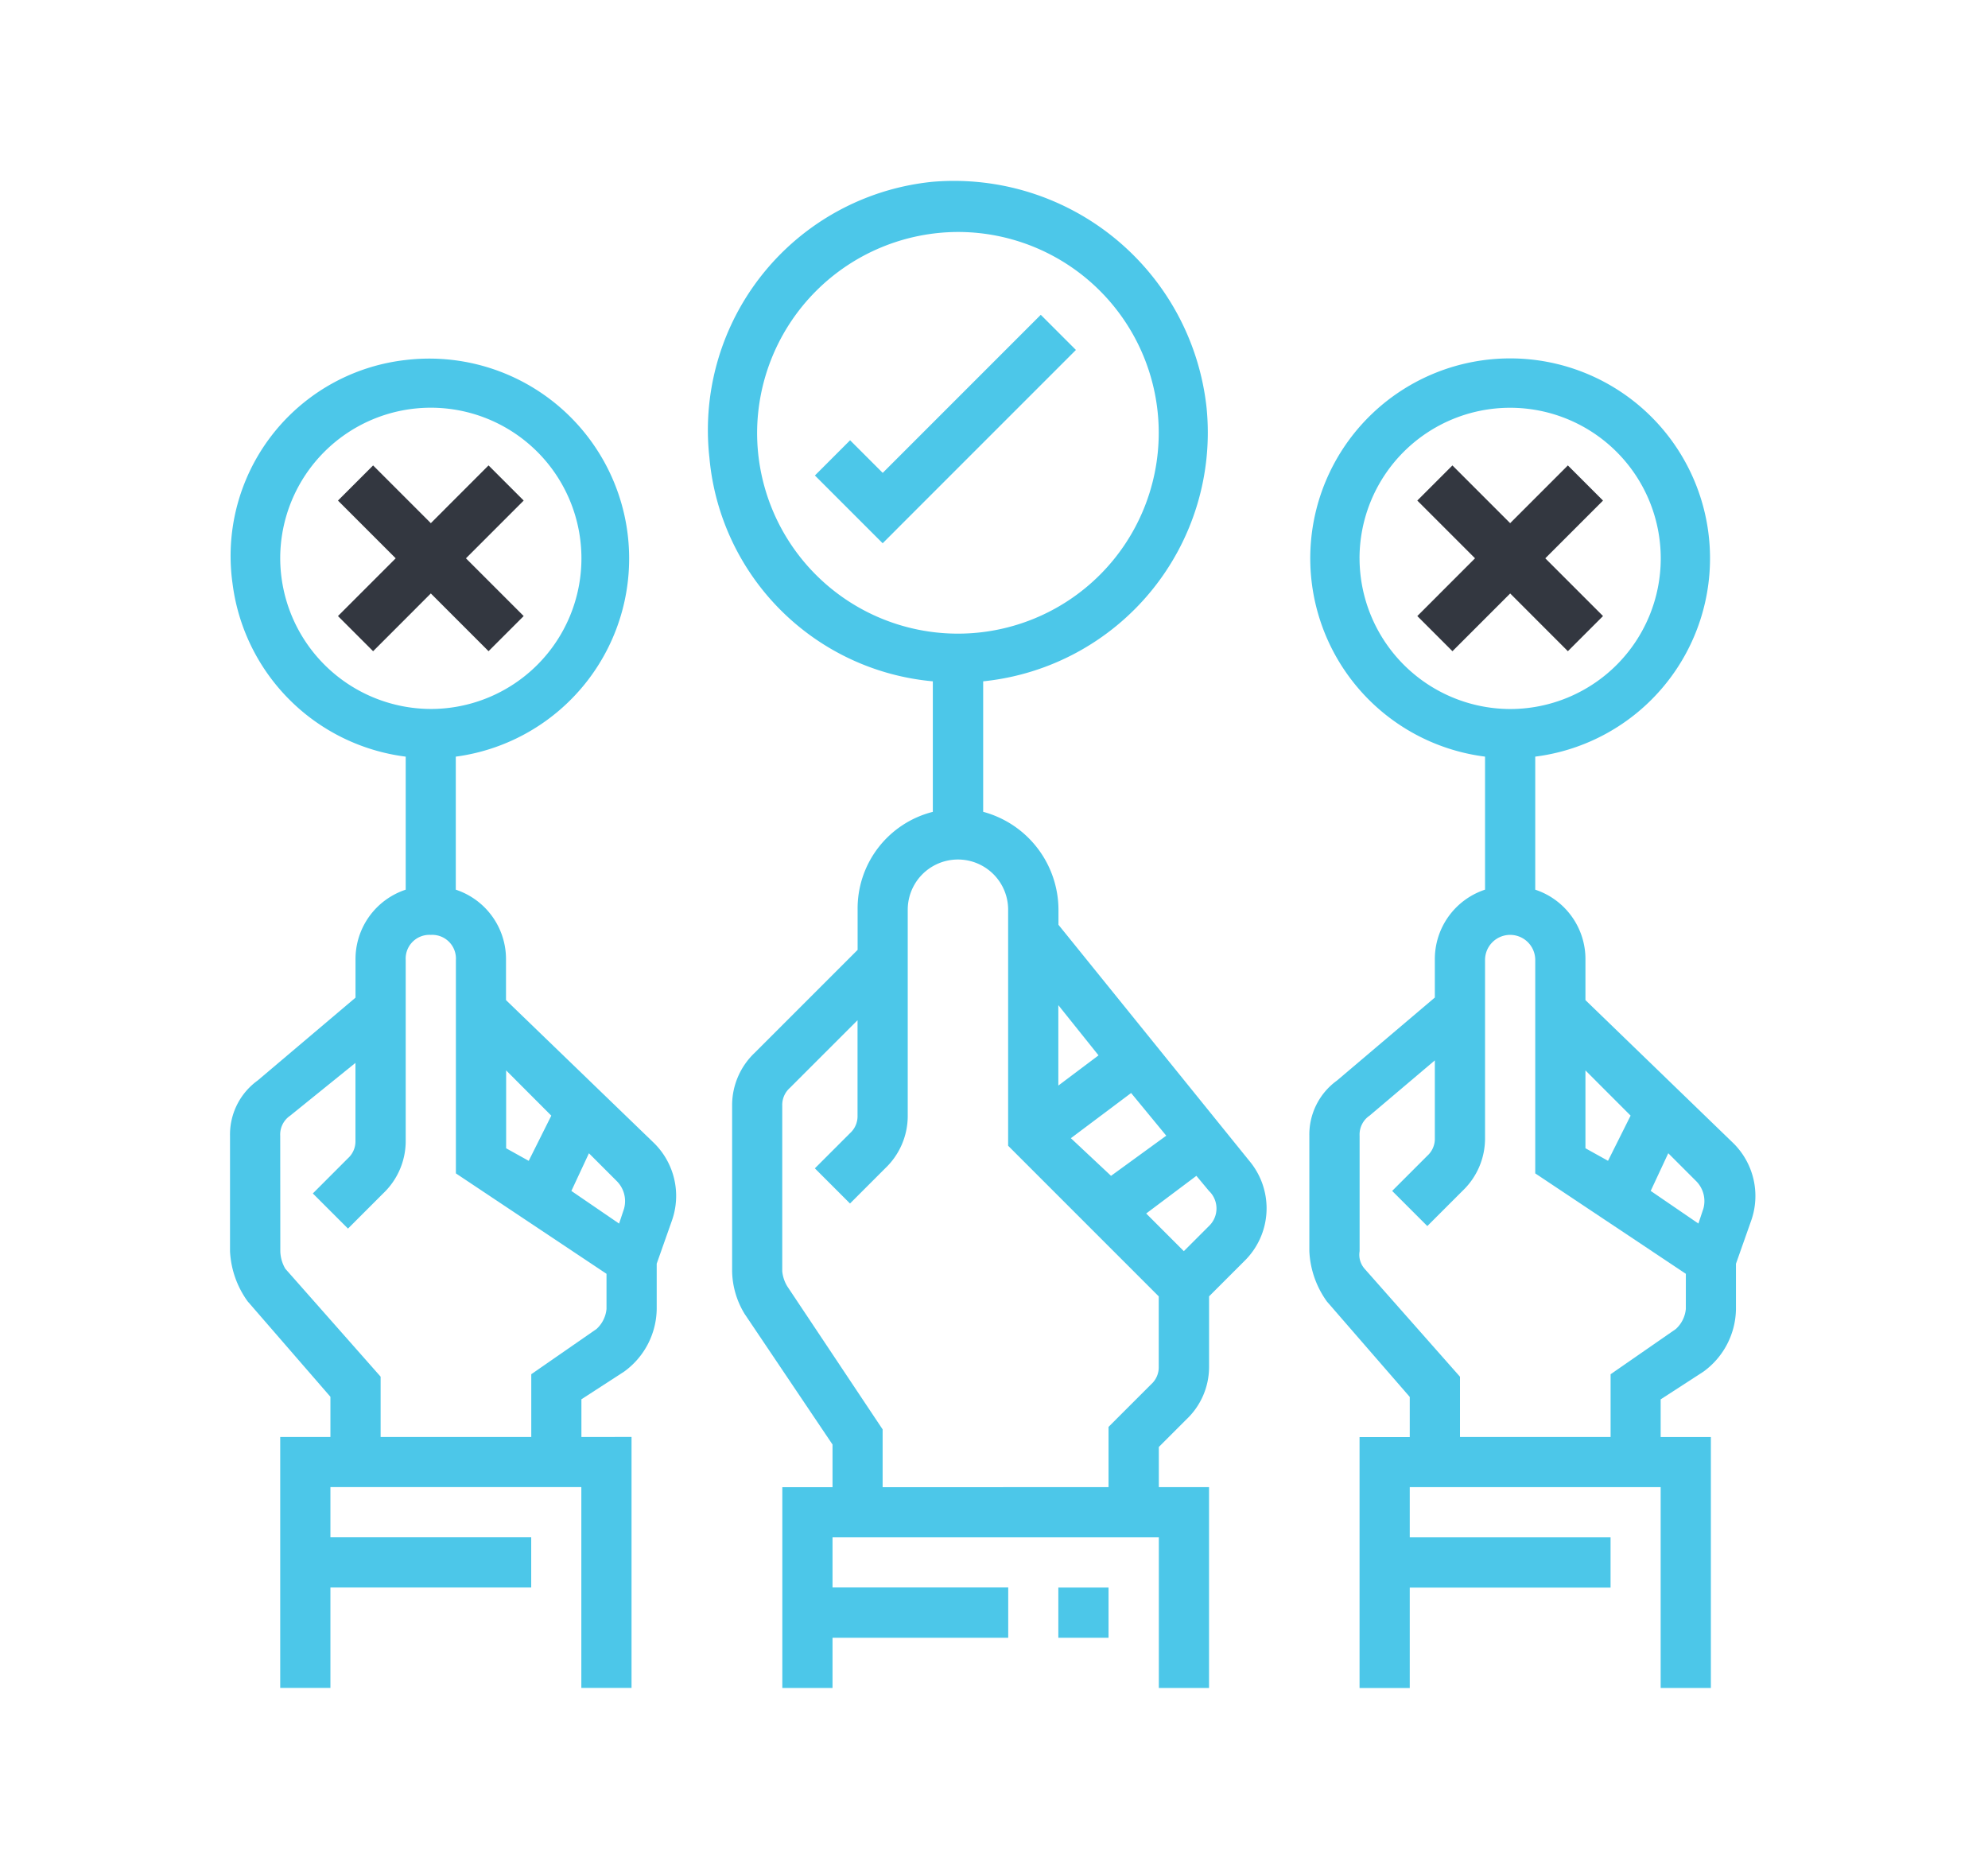
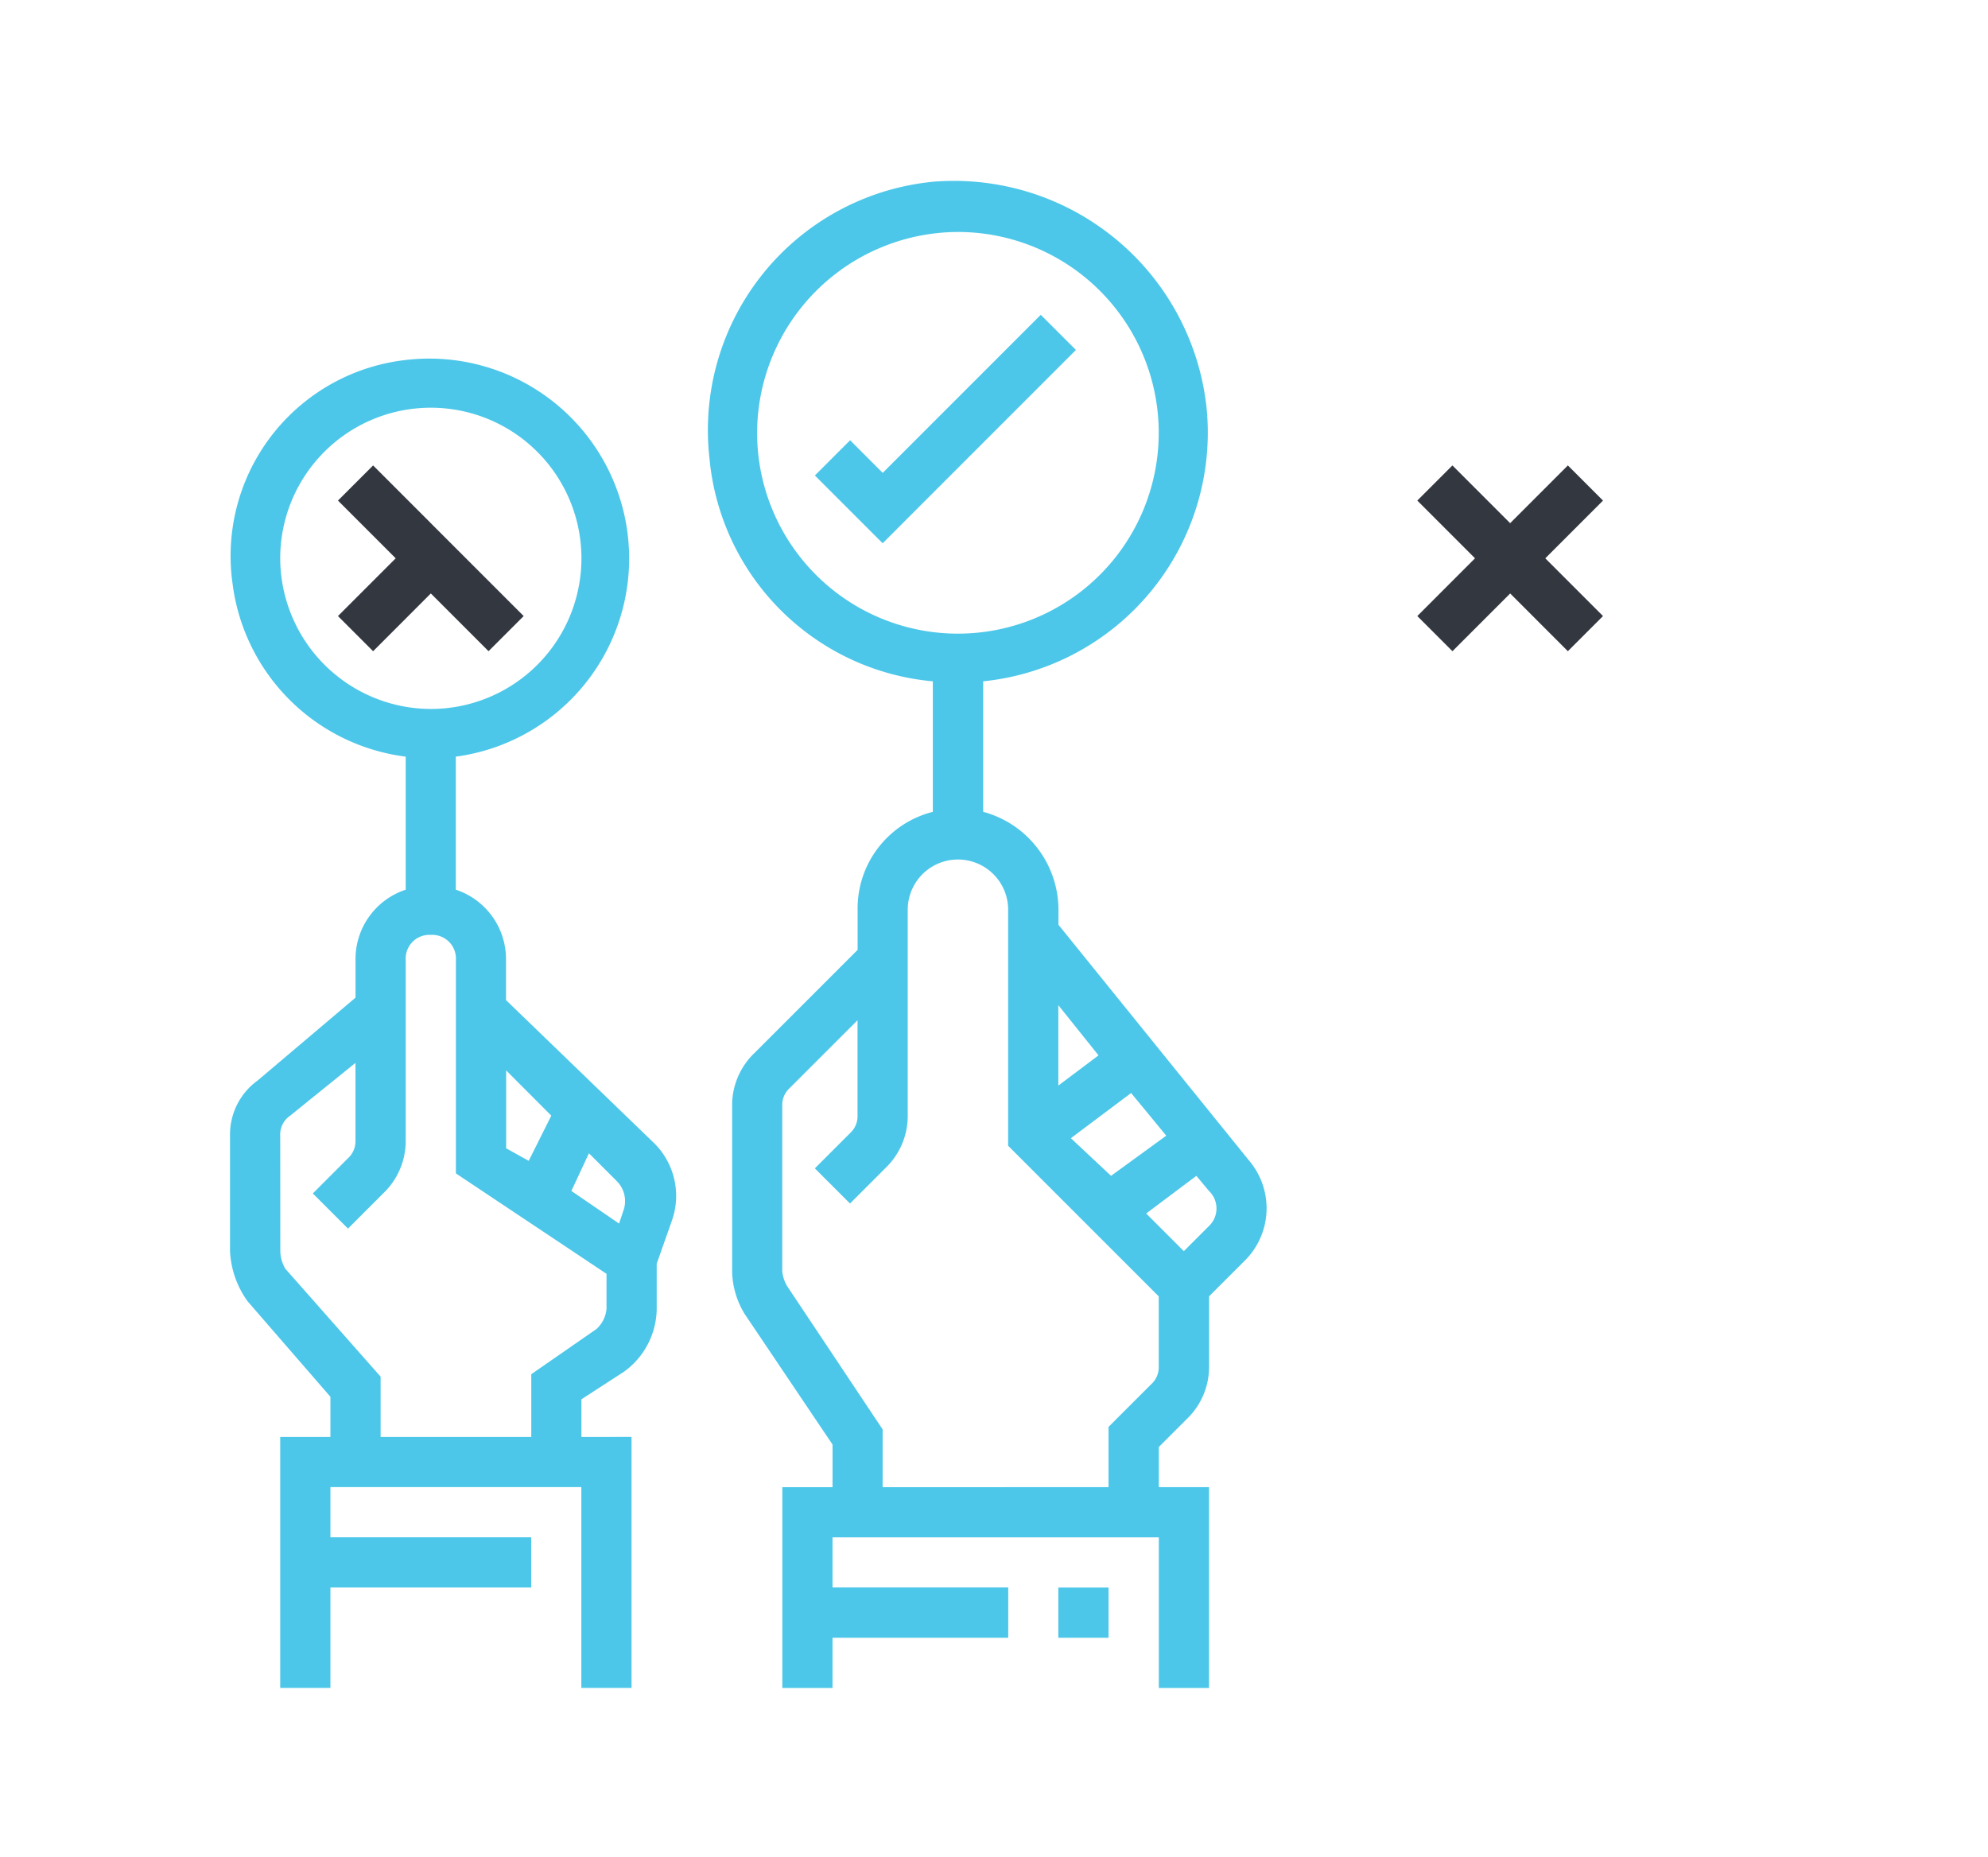
<svg xmlns="http://www.w3.org/2000/svg" id="Group_11359" data-name="Group 11359" width="100.622" height="93.97" viewBox="0 0 100.622 93.97">
  <rect id="Rectangle_2932" data-name="Rectangle 2932" width="100.622" height="93.97" fill="none" />
  <g id="difference" transform="translate(11.642 9.147)">
    <path id="Path_8687" data-name="Path 8687" d="M163.707,25.441v6.606A5.04,5.04,0,0,0,159.9,37v2.032l-5.209,5.209a3.657,3.657,0,0,0-1.143,2.668V55.3a4.284,4.284,0,0,0,.635,2.159l4.447,6.607v2.16h-2.541V76.387h2.541V73.846h8.893V71.3h-8.893V68.764h16.516v7.623h2.541V66.223h-2.541V64.19l1.4-1.4a3.656,3.656,0,0,0,1.143-2.668V56.567l1.779-1.779a3.732,3.732,0,0,0,.254-5.082l-9.656-11.943V37a5.148,5.148,0,0,0-3.811-4.955V25.441a12.654,12.654,0,0,0,11.307-13.848A12.86,12.86,0,0,0,163.707.159,12.628,12.628,0,0,0,152.4,14.134,12.48,12.48,0,0,0,163.707,25.441ZM177.682,53.01l-1.27,1.27-1.906-1.906,2.541-1.906.635.762A1.228,1.228,0,0,1,177.682,53.01Zm-6.988-4.447,3.049-2.287,1.779,2.16-2.795,2.032Zm1.4-4.192L170.059,45.9V41.83ZM167.518,37V48.945l7.623,7.623v3.557a1.155,1.155,0,0,1-.381.89l-2.16,2.159v3.05H161.166V63.3l-4.827-7.241a1.808,1.808,0,0,1-.254-.762V46.912a1.156,1.156,0,0,1,.381-.89l3.43-3.43V47.42a1.155,1.155,0,0,1-.381.89l-1.779,1.779,1.779,1.779,1.779-1.779a3.656,3.656,0,0,0,1.143-2.668V37a2.541,2.541,0,0,1,5.082,0ZM164.977,2.7a10.164,10.164,0,1,1-10.164,10.164A10.193,10.193,0,0,1,164.977,2.7Zm0,0" transform="translate(-128.134 -0.107)" fill="#4cc7e9" />
    <path id="Path_8688" data-name="Path 8688" d="M386.021,100.237l1.779-1.779-2.922-2.922,2.922-2.922-1.779-1.779L383.1,93.758l-2.922-2.922L378.4,92.614l2.922,2.922L378.4,98.459l1.779,1.779,2.922-2.922Zm0,0" transform="translate(-318.306 -76.428)" fill="#333740" />
    <path id="Path_8689" data-name="Path 8689" d="M264,448.438h2.541v2.541H264Zm0,0" transform="translate(-222.075 -377.24)" fill="#4cc7e9" />
-     <path id="Path_8690" data-name="Path 8690" d="M357.975,89.131V87.1a3.7,3.7,0,0,0-2.541-3.558V76.808a10.117,10.117,0,1,0-2.541,0v6.733a3.7,3.7,0,0,0-2.541,3.558V89L345.4,93.2a3.373,3.373,0,0,0-1.4,2.8v5.844a4.722,4.722,0,0,0,.89,2.541l4.192,4.828v2.033h-2.541v12.7h2.541v-5.082h10.164V116.32H349.082v-2.541h12.7v10.164h2.541v-12.7h-2.541v-1.906l2.16-1.4a3.973,3.973,0,0,0,1.651-3.176v-2.287l.762-2.159a3.753,3.753,0,0,0-.89-3.939Zm5.971,10.545-.254.762-2.414-1.652.889-1.906,1.4,1.4A1.434,1.434,0,0,1,363.946,99.677Zm-3.685-4.7-1.143,2.287-1.143-.635V92.689Zm-13.721-28.2a7.623,7.623,0,1,1,7.623,7.623A7.645,7.645,0,0,1,346.541,66.772Zm16.516,37.986a1.569,1.569,0,0,1-.508,1.016l-3.3,2.287v3.176h-7.623v-3.05l-4.827-5.463a1.072,1.072,0,0,1-.254-.89V95.992a1.156,1.156,0,0,1,.508-1.017l3.3-2.795v3.938a1.155,1.155,0,0,1-.381.89l-1.779,1.779,1.779,1.779,1.779-1.779a3.656,3.656,0,0,0,1.143-2.668V87.1a1.27,1.27,0,0,1,2.541,0V97.9l7.623,5.082Zm0,0" transform="translate(-289.37 -47.663)" fill="#4cc7e9" />
    <path id="Path_8691" data-name="Path 8691" d="M199.612,44.614l-1.779-1.779-8,8-1.651-1.651L186.4,50.967l3.43,3.43Zm0,0" transform="translate(-156.797 -36.05)" fill="#4cc7e9" />
-     <path id="Path_8692" data-name="Path 8692" d="M42.021,100.237,43.8,98.459l-2.922-2.922L43.8,92.614l-1.779-1.779L39.1,93.758l-2.922-2.922L34.4,92.614l2.922,2.922L34.4,98.459l1.779,1.779L39.1,97.315Zm0,0" transform="translate(-28.936 -76.428)" fill="#333740" />
+     <path id="Path_8692" data-name="Path 8692" d="M42.021,100.237,43.8,98.459l-2.922-2.922l-1.779-1.779L39.1,93.758l-2.922-2.922L34.4,92.614l2.922,2.922L34.4,98.459l1.779,1.779L39.1,97.315Zm0,0" transform="translate(-28.936 -76.428)" fill="#333740" />
    <path id="Path_8693" data-name="Path 8693" d="M5.082,109.218v2.033H2.541v12.7H5.082v-5.082H15.245v-2.541H5.082v-2.541h12.7v10.164h2.541v-12.7H17.786v-1.906l2.16-1.4a3.973,3.973,0,0,0,1.651-3.176v-2.287l.762-2.159a3.753,3.753,0,0,0-.89-3.939l-7.5-7.242V87.112a3.7,3.7,0,0,0-2.541-3.558V76.821A10.117,10.117,0,0,0,8.893,56.747,9.98,9.98,0,0,0,.127,68.055a10.113,10.113,0,0,0,8.766,8.766v6.733a3.7,3.7,0,0,0-2.541,3.558v1.906L1.4,93.21A3.373,3.373,0,0,0,0,96v5.844a4.722,4.722,0,0,0,.89,2.541Zm14.865-9.528-.254.762L17.278,98.8l.889-1.906,1.4,1.4A1.434,1.434,0,0,1,19.946,99.689Zm-3.685-4.7-1.143,2.287-1.143-.635V92.7ZM2.541,66.785a7.623,7.623,0,1,1,7.623,7.623A7.645,7.645,0,0,1,2.541,66.785Zm0,29.22a1.156,1.156,0,0,1,.508-1.017l3.3-2.668v3.939a1.155,1.155,0,0,1-.381.89L4.192,98.927l1.779,1.779L7.75,98.927a3.656,3.656,0,0,0,1.143-2.668V87.112a1.2,1.2,0,0,1,1.27-1.27,1.2,1.2,0,0,1,1.27,1.27v10.8l7.623,5.082v1.779a1.569,1.569,0,0,1-.508,1.016l-3.3,2.287v3.176H7.623V108.2L2.8,102.738a1.835,1.835,0,0,1-.254-.89Zm0,0" transform="translate(0 -47.675)" fill="#4cc7e9" />
  </g>
</svg>